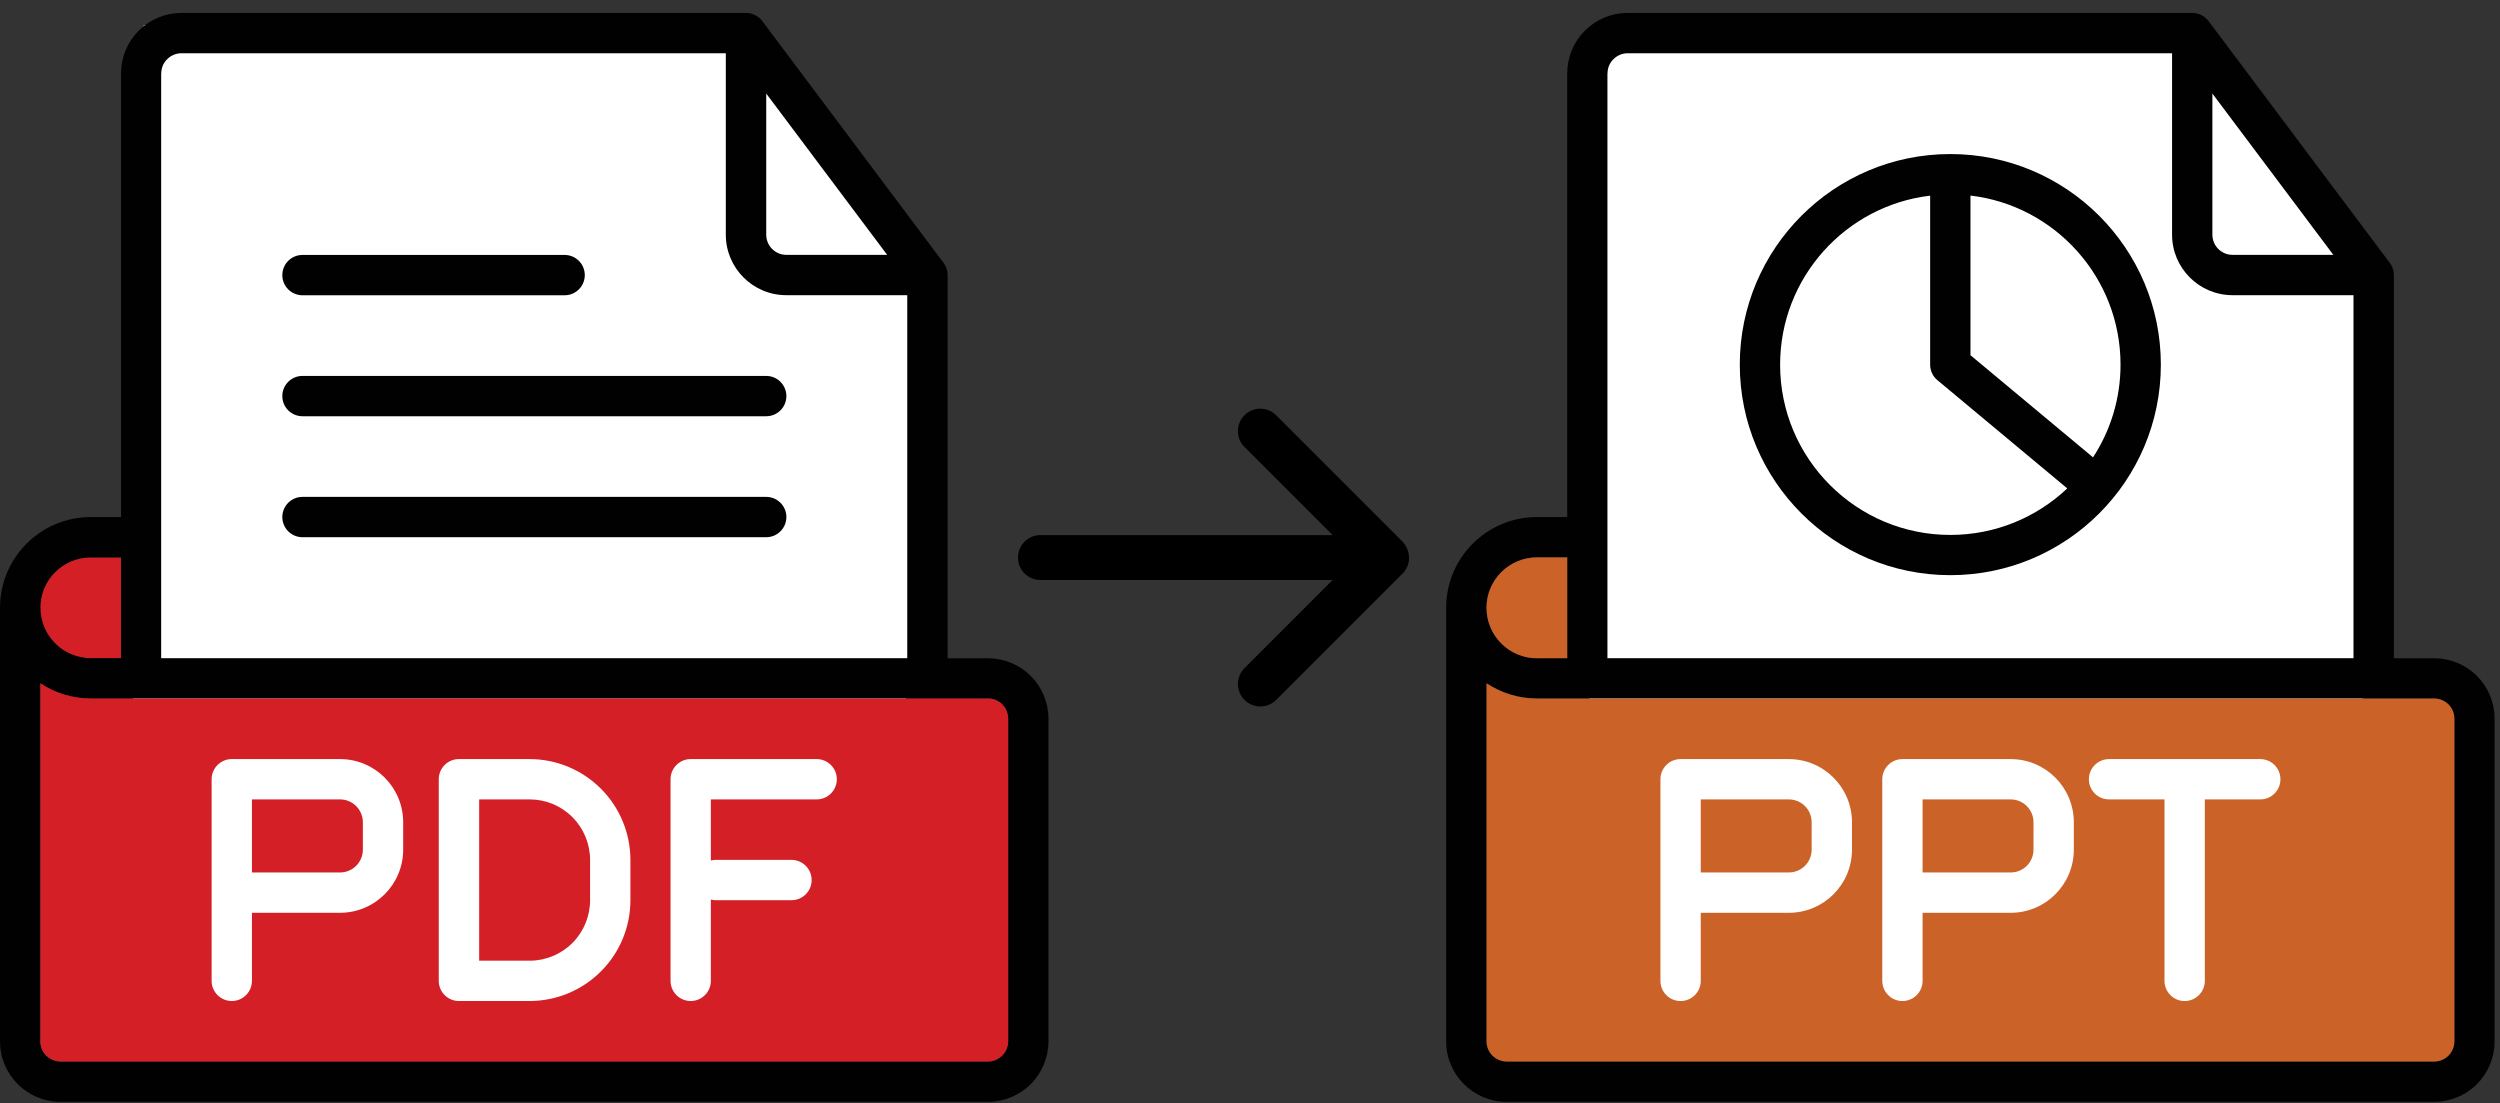
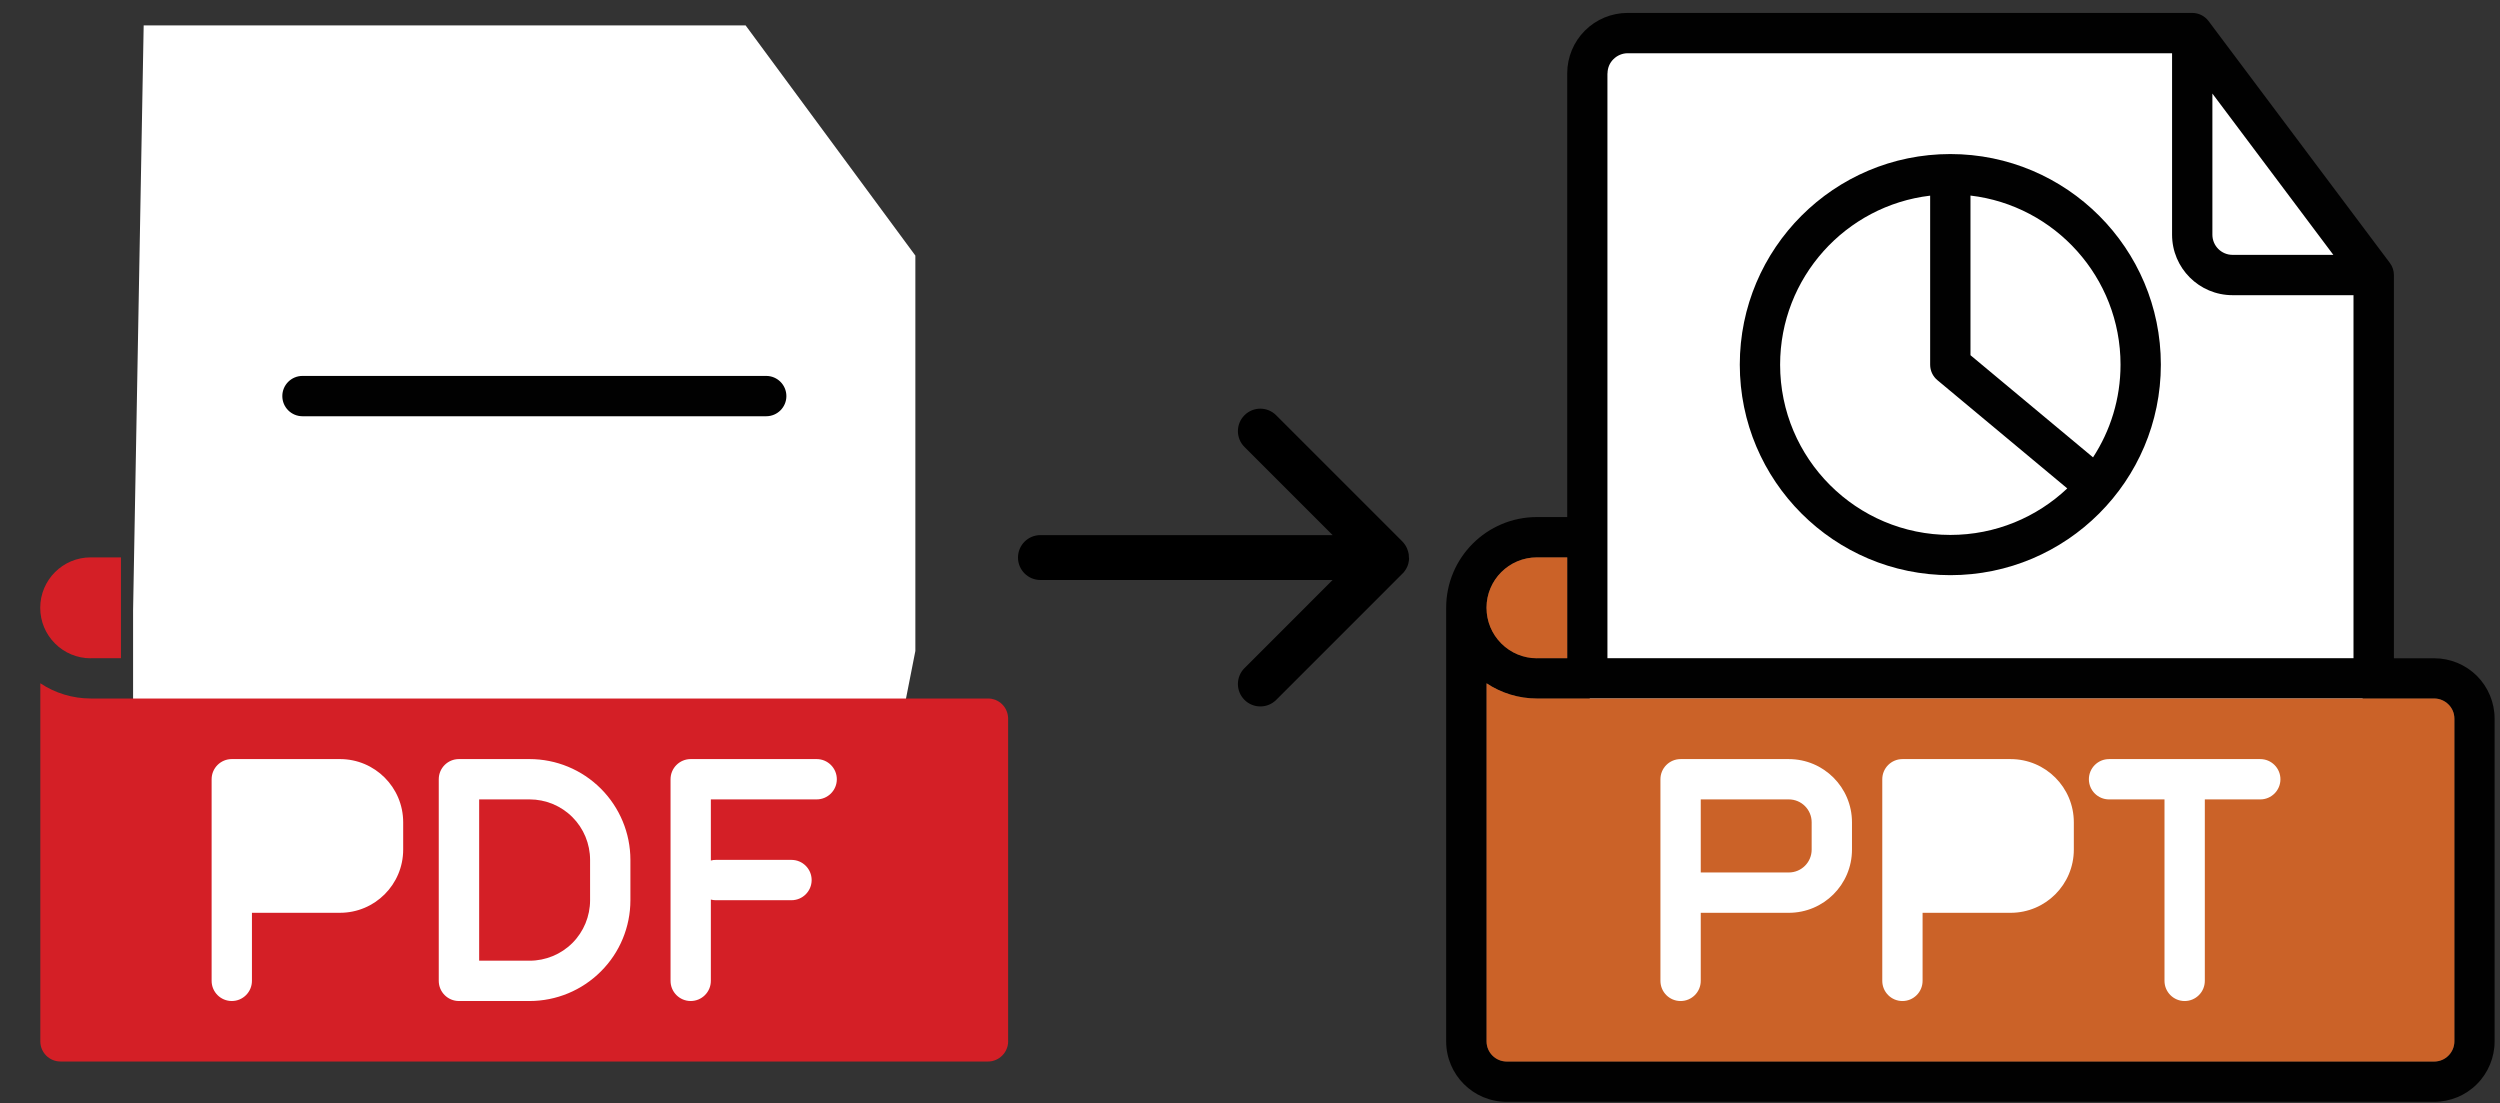
<svg xmlns="http://www.w3.org/2000/svg" width="179" height="79" viewBox="0 0 179 79" fill="none">
  <rect x="0" y="0" width="179" height="79" fill="#333333" stroke="none" />
  <path d="M10.287 1.819H53.386L65.54 18.3V46.609L60.498 72.222H9.529V43.709L10.287 1.819Z" fill="white" />
  <path d="M114.583 1.819H157.682L169.836 18.3V46.609L164.788 72.222H113.825V43.709L114.583 1.819Z" fill="white" />
  <path d="M139.643 11.03C131.322 11.03 124.569 17.784 124.569 26.106C124.569 34.428 131.322 41.182 139.643 41.182C147.963 41.182 154.717 34.428 154.717 26.106C154.717 17.784 147.963 11.03 139.643 11.03ZM139.643 38.301C132.916 38.301 127.456 32.841 127.456 26.113C127.456 19.875 132.152 14.721 138.199 14.009V26.113C138.199 26.544 138.389 26.949 138.722 27.223L148.016 34.97C145.834 37.034 142.882 38.301 139.643 38.301ZM149.864 32.749L141.086 25.433V14.002C147.134 14.714 151.83 19.868 151.83 26.106C151.83 28.556 151.105 30.835 149.864 32.743V32.749Z" fill="#010101" />
  <path d="M177.354 48.4C176.544 47.59 175.44 47.132 174.291 47.132H171.404V19.698C171.404 19.384 171.306 19.084 171.116 18.829L158.126 1.5C157.852 1.14 157.421 0.925 156.963 0.925H116.542C115.393 0.925 114.289 1.382 113.479 2.192C112.669 3.002 112.212 4.106 112.212 5.256V37.021H110.044C106.458 37.021 103.545 39.928 103.545 43.52V74.56C103.545 76.951 105.485 78.891 107.875 78.891H174.284C175.434 78.891 176.537 78.434 177.347 77.624C178.157 76.814 178.614 75.71 178.614 74.56V51.456C178.614 50.307 178.157 49.203 177.347 48.393L177.354 48.4ZM158.407 6.699L167.067 18.248H159.85C159.053 18.248 158.407 17.601 158.407 16.804V6.699ZM115.099 5.256C115.099 4.87 115.249 4.504 115.523 4.237C115.791 3.969 116.163 3.812 116.542 3.812H155.52V16.804C155.52 19.195 157.46 21.135 159.85 21.135H168.511V47.126H115.092V5.256H115.099ZM106.438 43.52C106.438 41.528 108.052 39.908 110.05 39.908H112.218V47.126H110.05C109.097 47.126 108.176 46.747 107.503 46.068C106.824 45.388 106.445 44.474 106.445 43.52H106.438ZM175.734 74.56C175.734 74.946 175.584 75.311 175.309 75.579C175.042 75.847 174.669 76.004 174.291 76.004H107.882C107.085 76.004 106.438 75.357 106.438 74.56V48.922C107.496 49.628 108.75 50.013 110.044 50.013H174.291C174.676 50.013 175.042 50.163 175.309 50.438C175.577 50.705 175.734 51.078 175.734 51.456V74.56Z" fill="#010101" />
-   <path d="M143.96 57.237H137.657V62.469H143.96C144.868 62.469 145.599 61.738 145.599 60.83V58.877C145.599 57.969 144.868 57.237 143.96 57.237Z" fill="#CB6228" />
  <path d="M110.044 47.126H112.212V39.908H110.044C108.052 39.908 106.432 41.522 106.432 43.52C106.432 44.481 106.811 45.395 107.49 46.074C108.169 46.754 109.083 47.133 110.037 47.133L110.044 47.126Z" fill="#CB6228" />
  <path d="M175.309 50.438C175.042 50.17 174.669 50.014 174.291 50.014H110.044C108.75 50.014 107.496 49.628 106.438 48.923V74.561C106.438 75.358 107.085 76.005 107.882 76.005H174.291C174.676 76.005 175.042 75.854 175.309 75.58C175.577 75.312 175.734 74.94 175.734 74.561V51.457C175.734 51.072 175.584 50.706 175.309 50.438ZM132.602 60.831C132.602 63.333 130.578 65.357 128.076 65.357H121.774V70.23C121.774 71.027 121.127 71.674 120.33 71.674C119.533 71.674 118.887 71.027 118.887 70.23V55.794C118.887 54.998 119.533 54.351 120.33 54.351H128.076C130.578 54.351 132.602 56.376 132.602 58.878V60.831ZM148.486 60.831C148.486 63.333 146.461 65.357 143.96 65.357H137.657V70.23C137.657 71.027 137.011 71.674 136.214 71.674C135.417 71.674 134.771 71.027 134.771 70.23V55.794C134.771 54.998 135.417 54.351 136.214 54.351H143.96C146.461 54.351 148.486 56.376 148.486 58.878V60.831ZM161.836 57.238H157.865V70.23C157.865 71.027 157.218 71.674 156.421 71.674C155.625 71.674 154.978 71.027 154.978 70.23V57.238H151.007C150.21 57.238 149.564 56.591 149.564 55.794C149.564 54.998 150.21 54.351 151.007 54.351H161.836C162.632 54.351 163.279 54.998 163.279 55.794C163.279 56.591 162.632 57.238 161.836 57.238Z" fill="#CB6228" />
  <path d="M128.076 57.237H121.774V62.469H128.076C128.984 62.469 129.715 61.738 129.715 60.83V58.877C129.715 57.969 128.984 57.237 128.076 57.237Z" fill="#CB6228" />
  <path d="M100.874 39.914C100.874 39.875 100.874 39.836 100.874 39.803C100.874 39.784 100.874 39.771 100.867 39.751C100.867 39.738 100.867 39.718 100.867 39.705C100.867 39.666 100.854 39.627 100.841 39.588C100.841 39.562 100.835 39.536 100.828 39.51C100.782 39.34 100.717 39.183 100.619 39.033C100.606 39.007 100.586 38.987 100.567 38.961C100.541 38.928 100.521 38.889 100.488 38.856C100.475 38.837 100.456 38.824 100.436 38.804C100.43 38.797 100.423 38.784 100.417 38.778L91.371 29.731C90.744 29.104 89.732 29.104 89.105 29.731C88.791 30.045 88.634 30.456 88.634 30.868C88.634 31.279 88.791 31.691 89.105 32.004L95.414 38.314H74.494C73.606 38.314 72.888 39.033 72.888 39.921C72.888 40.809 73.606 41.528 74.494 41.528H95.414L89.105 47.838C88.791 48.151 88.634 48.563 88.634 48.974C88.634 49.386 88.791 49.797 89.105 50.111C89.418 50.425 89.829 50.581 90.241 50.581C90.653 50.581 91.064 50.425 91.377 50.111L100.423 41.064C100.43 41.058 100.436 41.044 100.449 41.038C100.469 41.018 100.482 41.005 100.501 40.986C100.528 40.953 100.547 40.92 100.573 40.888C100.593 40.862 100.612 40.842 100.626 40.816C100.671 40.751 100.71 40.679 100.743 40.607C100.743 40.6 100.75 40.594 100.756 40.581C100.789 40.502 100.821 40.417 100.841 40.333C100.841 40.306 100.854 40.28 100.854 40.254C100.861 40.215 100.874 40.169 100.88 40.13C100.88 40.117 100.88 40.097 100.88 40.084C100.88 40.071 100.88 40.052 100.887 40.039C100.887 40.006 100.887 39.973 100.887 39.934L100.874 39.914Z" fill="black" />
  <path d="M6.492 47.126H8.66V39.908H6.492C4.5 39.908 2.88 41.522 2.88 43.52C2.88 44.481 3.259 45.395 3.938 46.074C4.618 46.754 5.532 47.133 6.485 47.133L6.492 47.126Z" fill="#D41F26" />
-   <path d="M21.657 21.141H40.428C41.225 21.141 41.871 20.494 41.871 19.698C41.871 18.901 41.225 18.254 40.428 18.254H21.657C20.86 18.254 20.214 18.901 20.214 19.698C20.214 20.494 20.86 21.141 21.657 21.141Z" fill="#010101" />
  <path d="M54.862 26.916H21.657C20.86 26.916 20.214 27.563 20.214 28.36C20.214 29.157 20.86 29.803 21.657 29.803H54.862C55.658 29.803 56.305 29.157 56.305 28.36C56.305 27.563 55.658 26.916 54.862 26.916Z" fill="#010101" />
-   <path d="M54.862 35.577H21.657C20.86 35.577 20.214 36.224 20.214 37.021C20.214 37.818 20.86 38.464 21.657 38.464H54.862C55.658 38.464 56.305 37.818 56.305 37.021C56.305 36.224 55.658 35.577 54.862 35.577Z" fill="#010101" />
-   <path d="M73.802 48.4C72.992 47.59 71.888 47.132 70.739 47.132H67.852V19.698C67.852 19.384 67.754 19.084 67.565 18.829L54.574 1.5C54.3 1.14 53.869 0.925 53.418 0.925H12.997C11.848 0.925 10.744 1.382 9.934 2.192C9.124 3.002 8.667 4.106 8.667 5.256V37.021H6.498C2.913 37.021 0 39.928 0 43.52V74.56C0 76.951 1.94 78.891 4.33 78.891H70.739C71.888 78.891 72.992 78.434 73.802 77.624C74.612 76.814 75.069 75.71 75.069 74.56V51.456C75.069 50.307 74.612 49.203 73.802 48.393V48.4ZM54.862 6.699L63.522 18.248H56.305C55.508 18.248 54.862 17.601 54.862 16.804V6.699ZM11.547 5.256C11.547 4.87 11.697 4.504 11.972 4.237C12.239 3.969 12.612 3.812 12.991 3.812H51.968V16.804C51.968 19.195 53.908 21.135 56.299 21.135H64.959V47.126H11.54V5.256H11.547ZM2.887 43.52C2.887 41.528 4.5 39.908 6.498 39.908H8.667V47.126H6.498C5.545 47.126 4.624 46.747 3.951 46.068C3.272 45.388 2.893 44.474 2.893 43.52H2.887ZM72.182 74.56C72.182 74.658 72.176 74.75 72.156 74.841C72.117 75.024 72.045 75.2 71.941 75.357C71.888 75.436 71.83 75.507 71.758 75.579C71.692 75.645 71.614 75.71 71.536 75.762C71.379 75.867 71.203 75.939 71.02 75.978C70.928 75.997 70.83 76.004 70.739 76.004H4.33C3.533 76.004 2.887 75.357 2.887 74.56V48.922C3.416 49.275 3.997 49.549 4.604 49.732C5.212 49.915 5.845 50.013 6.498 50.013H70.746C71.131 50.013 71.497 50.163 71.764 50.438C71.901 50.575 72.006 50.731 72.078 50.908C72.15 51.084 72.189 51.267 72.189 51.463V74.567L72.182 74.56Z" fill="#010101" />
  <path d="M37.92 57.237H34.308V68.786H37.92C39.069 68.786 40.173 68.329 40.983 67.519C41.793 66.709 42.25 65.605 42.25 64.455V61.568C42.25 60.418 41.793 59.315 40.983 58.505C40.173 57.694 39.069 57.237 37.92 57.237Z" fill="#D41F26" />
-   <path d="M24.342 57.237H18.039V62.469H24.342C25.25 62.469 25.981 61.738 25.981 60.83V58.877C25.981 57.969 25.25 57.237 24.342 57.237Z" fill="#D41F26" />
  <path d="M71.764 50.437C71.497 50.169 71.124 50.013 70.746 50.013H6.498C5.852 50.013 5.212 49.915 4.604 49.732C3.997 49.549 3.416 49.275 2.887 48.922V74.56C2.887 75.357 3.533 76.004 4.33 76.004H70.739C70.837 76.004 70.928 75.997 71.02 75.978C71.203 75.938 71.379 75.867 71.536 75.762C71.614 75.71 71.686 75.651 71.758 75.579C71.823 75.514 71.888 75.435 71.941 75.357C72.045 75.2 72.117 75.024 72.156 74.841C72.176 74.749 72.182 74.651 72.182 74.56V51.456C72.182 51.267 72.143 51.077 72.071 50.901C71.999 50.725 71.895 50.568 71.758 50.431L71.764 50.437ZM28.868 60.83C28.868 63.331 26.843 65.356 24.342 65.356H18.039V70.229C18.039 71.026 17.392 71.673 16.596 71.673C15.799 71.673 15.152 71.026 15.152 70.229V55.794C15.152 54.997 15.799 54.35 16.596 54.35H24.342C26.843 54.35 28.868 56.375 28.868 58.877V60.83ZM45.137 64.455C45.137 66.369 44.379 68.204 43.021 69.556C41.669 70.909 39.834 71.673 37.913 71.673H32.858C32.061 71.673 31.415 71.026 31.415 70.229V55.794C31.415 54.997 32.061 54.35 32.858 54.35H37.913C39.827 54.35 41.662 55.108 43.021 56.466C44.373 57.819 45.137 59.654 45.137 61.568V64.455ZM58.473 57.237H50.897V61.614C51.015 61.581 51.132 61.568 51.257 61.568H56.671C57.468 61.568 58.114 62.215 58.114 63.011C58.114 63.808 57.468 64.455 56.671 64.455H51.257C51.132 64.455 51.008 64.442 50.897 64.409V70.229C50.897 71.026 50.251 71.673 49.454 71.673C48.657 71.673 48.011 71.026 48.011 70.229V55.794C48.011 54.997 48.657 54.35 49.454 54.35H58.473C59.27 54.35 59.917 54.997 59.917 55.794C59.917 56.59 59.27 57.237 58.473 57.237Z" fill="#D41F26" />
  <path d="M71.758 50.437C71.49 50.169 71.118 50.013 70.739 50.013C71.124 50.013 71.49 50.163 71.758 50.437Z" fill="#D41F26" />
</svg>